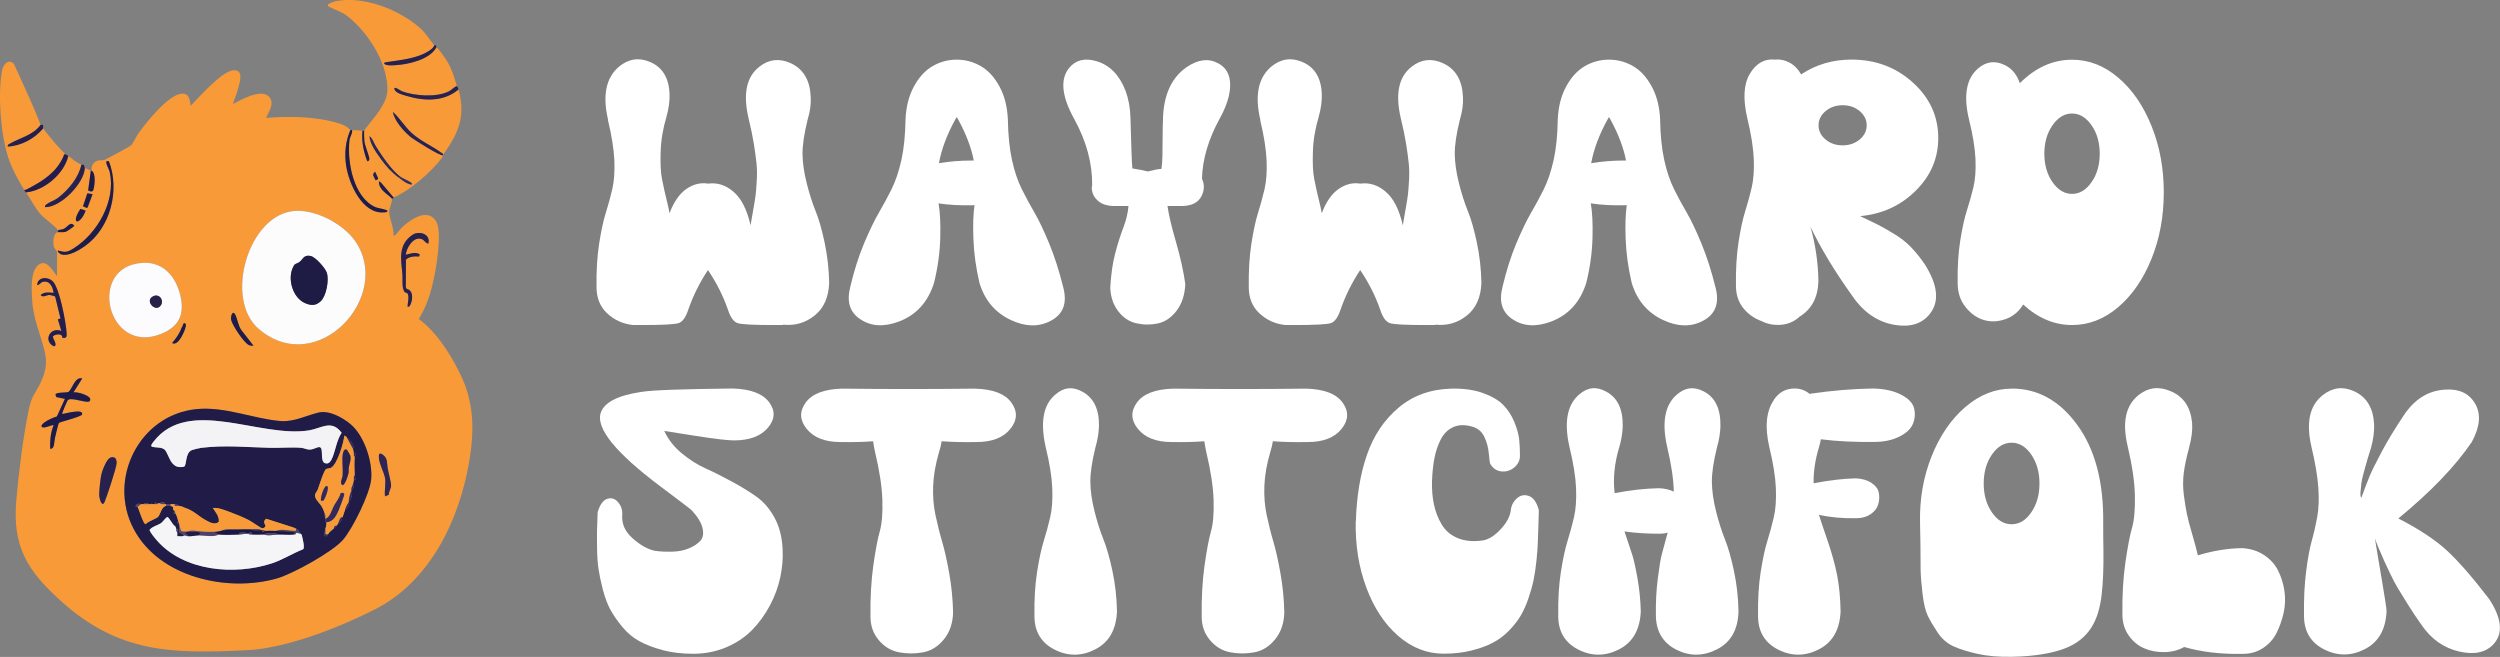
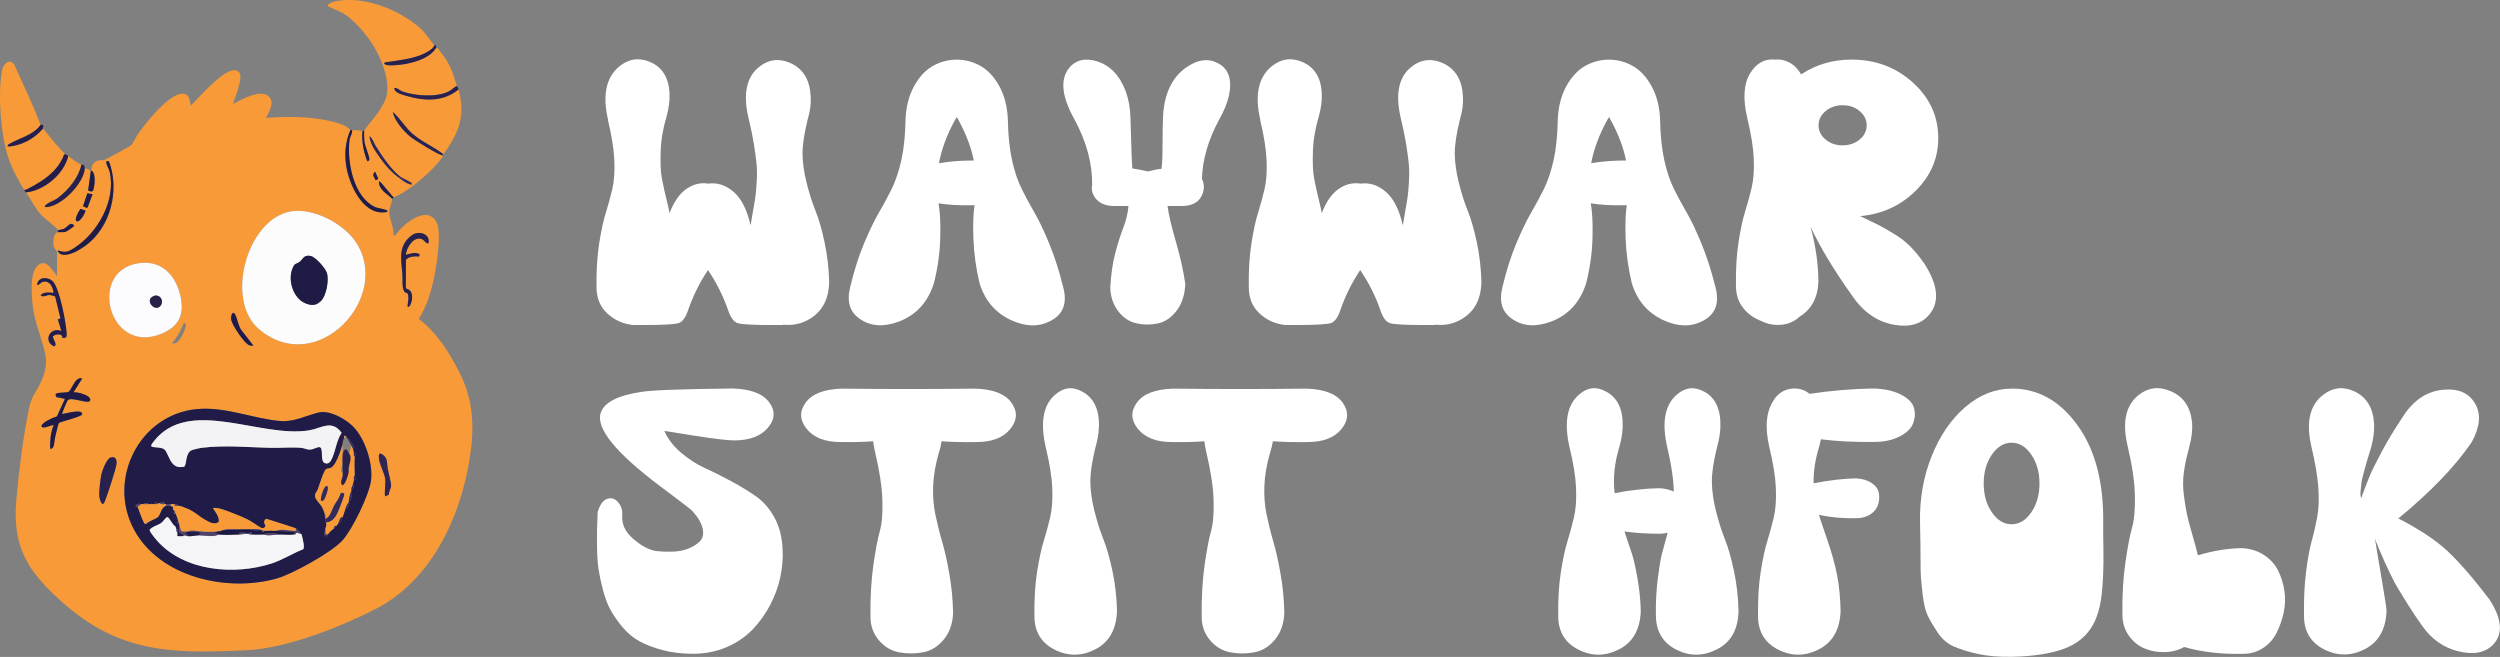
<svg xmlns="http://www.w3.org/2000/svg" id="Layer_2" viewBox="0 0 380.11 99.88">
  <rect x="0" y="0" width="380.11" height="99.88" fill="#808080" stroke="none" />
  <defs>
    <style>.cls-1{fill:#26224a;}.cls-2{fill:#2f2453;}.cls-3{fill:#201c47;}.cls-4{fill:#261f4c;}.cls-5{fill:#fdfcfd;}.cls-6{fill:#241d4b;}.cls-7{fill:#fcfbfd;}.cls-8{fill:#1f1a47;}.cls-9{fill:#28204d;}.cls-10{fill:#f89a38;}.cls-11{fill:#1e1b45;}.cls-12{fill:#2f2554;}.cls-13{fill:#fff;}.cls-14{fill:#f5f4f6;}.cls-15{fill:#251e4c;}.cls-16{fill:#1e1946;}.cls-17{fill:#f3f2f4;}.cls-18{fill:#2a214f;}.cls-19{fill:#221c49;}.cls-20{fill:#4f3a71;}.cls-21{fill:#211b48;}.cls-22{fill:#35295a;}.cls-23{fill:#4e426b;}.cls-24{fill:#2b2250;}.cls-25{fill:#1c1844;}.cls-26{fill:#fefdfe;}.cls-27{fill:#3a2b5d;}</style>
  </defs>
  <g id="Layer_1-2">
    <g id="jBqc0y.tif">
      <path class="cls-10" d="M66.04,6.88c-.13.4-.54.68-.88.9-1.72,1.11-4.14,1.34-6.12,1.64-.17.03-.7.02-.63.29.41.32,1.26.23,1.77.2,1.95-.11,5.08-.85,6.12-2.63,0,.01.21,0,.32.14,1.76,2.22,2.05,2.98,2.84,5.65-.5.18-.71.55-1.23.81-1.88.95-5.19.7-7.14-.02-.15-.06-1.38-.97-1.09-.23.21.52,1.31.79,1.82.94,2.69.81,5.65.91,7.89-.99,1.15,4.17-.03,6.71-2.37,10,.06-.28-.14-.3-.31-.42-1.43-1.03-3.06-1.71-4.43-2.94-1.09-.97-1.81-2.27-2.89-3.23.25,1.35,1.59,2.87,2.63,3.75.5.42,4.72,3.09,5,2.83-.05.06-.04.3-.15.44-1.59,2.11-4.9,5.01-7.35,6.01l-1.9-2.25-.34-.25c-.06,1.3,1.19,1.85,1.97,2.63.12.67-.41,1.45-.4,2.03.02,1.08.76,2.48.66,3.63.22.05.27-.07.39-.2.33-.34.59-.77.99-1.12,1.28-1.16,3.87-2.97,5.13-.78.89,1.55.02,6.81-.38,8.68-.46,2.13-1.11,4.25-2.29,6.1,2.75,2.06,4.77,5.27,6.28,8.33,2.12,4.29,2.19,8.43,1.43,13.11-1.46,8.96-5.93,18.41-14.3,22.68-5.43,2.77-13.46,5.95-19.54,6.25-11.35.55-19.38.47-28.15-7.37-5.15-4.6-7.54-8.3-6.91-15.46.37-4.23,1.04-9.63,1.9-13.76.48-2.31,1.04-2.42,1.85-4.21.73-1.61.98-2.93.56-4.64-.76-3.04-1.79-4.96-1.94-8.33-.06-1.37-.19-3.88.99-4.81,1.24-.98,2.2.93,2.83,1.71v-3.75s-.43-.5-.5-.82c-.12-.6-.11-1.95.63-2.14.19-.05.79.06,1.19-.06.22-.07,1.31-.82,1.31-.93-.61-.73-.98.2-1.61.49-.28.13-.61.08-.88.24-.11-.39-2.03-1.8-2.44-2.23-1.04-1.09-1.62-2.41-2.43-3.56,2.8-.27,5.78-2.78,6.45-5.53.55.45,1.32,1.07,1.97,1.32-.39,1.95-1.96,3.8-3.49,5-.56.43-1.31.63-1.77,1-.16.12-.32.22-.27.45,2.4.05,5.96-3.66,6.05-5.92.3.08.65.25.92.39l-.4,2.95c.02.13.65.38.77,0,.21-.64.44-2.56-.24-2.94-.12-.73.3-1.38,1.02-1.55.31-.07.61.02.95-.1.25-.08,3.87-2.05,4.04-2.21.25-.22.81-1.42,1.12-1.84,1.18-1.64,4.48-5.79,6.5-6,1.21-.13,1.29.89,1.43,1.83,1.29-1.31,4.68-5.21,6.46-5.39s.93,2.08.67,3.05c-.19.71-.52,1.37-.69,2.07,1.26-.67,4.24-2.37,5.47-1.12,1.13,1.15-.59,3.06-.4,3.23,3.55-.27,7.62-.24,11.05.85.85.27,1.18.45,1.71.99-.75,1.75-.93,3.55-.64,5.45.41,2.67,2.42,7.33,5.71,7.07.23-.02.42.04.58-.2,0-.24-1.48-.43-1.8-.57-3.41-1.47-4.38-6.96-3.99-10.22.06-.53.47-.96.4-1.52.57.05.97.02,1.58.13-.17,1.57.17,3.15.72,4.61.19.02.32-.14.32-.32.01-.42-.67-2.01-.75-2.67-.03-.27-.08-1.42-.03-1.61.08-.3,1.91-2.42,2.29-3.04.85-1.36,1.36-2.18,1.24-3.86-.27-3.91-3.03-8.16-6.05-10.54-.92-.72-1.76-.89-2.69-1.39-.15-.08-.36-.1-.32-.33.04-.18.93-.52,1.15-.56,4.29-.86,9.62,1.22,12.86,4.05.87.76,1.45,1.75,2.17,2.63ZM28.87,16.23v.13c.09-.04.09-.09,0-.13ZM60.65,27.02c.58.43,1.21.98,1.97,1.05.06-.27-.13-.31-.3-.42-.38-.26-1.05-.51-1.41-.76-1.35-.96-2.9-3.27-3.79-4.7-.3-.48-.48-1.17-.94-1.49.07,1.18,1.04,2.5,1.73,3.46.84,1.16,1.59,2.01,2.74,2.85ZM16.56,24.52h-.19c-.22-.03-.21-.01-.2.2.03.47.42.98.52,1.46.95,4.33-1.84,9.25-5.42,11.54-.96.62-1.3.73-2.46.37-.14.13.28.5.43.56,1.09.44,2.8-.6,3.69-1.24,3.89-2.77,5.33-8.49,3.63-12.88ZM57.1,27.42l.33-.13.06-.19-.46-.99c-.59.51-.11.78.07,1.32ZM14.07,29.52l-.79-.13-.66,1.97.59.27.13-.13.73-1.97ZM13.02,32.02l-.79-.26c-1.62,2.46-.03,2.54.79.26ZM44.97,32.06c-7.15.32-11.03,13.42-5.57,18,8.93,7.51,20.43-5.1,14.6-13.42-1.82-2.6-5.83-4.73-9.02-4.58ZM65.12,37.03c.39-1.48-1.44-2.01-2.43-1.32-2.22,1.54-1.72,3.72-1.51,5.99.07.74-.11,1.95.28,2.61.19.31.5.05.6.57.13.64-.09,1.14-.1,1.75.29.05.36-.19.46-.39.35-.72.41-2.14-.59-2.31l-.14-.26.02-4.2c.55-.51,1.31-.52,2.01-.48l.08-.33c-.66-.44-1.43-.08-2.11.07.09-1.06,1.2-2.88,2.44-2.38.42.17.53.62.98.67ZM21.8,39.96c-8.66.36-5.58,14.11,2.66,10.82,2.77-1.1,3.65-2.95,2.96-5.86-.67-2.84-2.55-5.09-5.62-4.96ZM9.47,51.37c.64.09.68-.15.65-.71-.08-1.54-1.07-6.89-2.12-7.89-.79-.75-2.33-.64-2.35.58.38-.01.5-.41.88-.5,1.05-.23,1.51.82,1.61,1.69-.66-.06-1.44-.19-1.97.33.36.45.91-.03,1.36-.02.13,0,.8.18.85.25l.81,3.33-.4.13.53,1.77c-1.73-.69-2.81,1.55-1.12,2.34.68-.2-.33-1.25-.14-1.55.41-.37,1.49-.44,1.4.26ZM38.54,52.56l-1.82-2.33c-.51-.68-.6-1.66-.94-2.36-.4-.82-.77.2-.64.76.18.8,1.98,3.56,2.74,3.85.22.08.42.09.65.07ZM26.17,52.16c.92.52,1.93-1.85,2.05-2.5.04-.21.1-.42-.15-.53-.26-.12-.28.6-.48.7-.27.89-.84,1.62-1.43,2.32ZM12.49,57.56c-1.12-.34-1.57,1.72-2.11,2.04-.29.17-1.84,0-1.97.4l.13.39,1.31.27-1.22,2.67c-.48.13-2.45.96-2.34,1.54.29.45,1.62-.36,1.84-.19-.46,1.11-.55,2.35-.53,3.55.68.13.6-1.05.72-1.58.08-.34.51-2.25.62-2.34.48-.24,3.45-.97,3.52-1.28.21-.94-2.58-.12-3.03-.06-.08-.08.77-2.03.85-2.11.53-.55,3.02.6,3.35.12.53-.77-1.98-1.45-2.49-1.3l1.32-2.1ZM29.83,62.21c-8.68.89-13.51,10.66-9.49,18.24,3.9,7.35,14.24,9.65,21.78,7.49,2.36-.68,8.46-4.05,10.04-5.88,1.47-1.71,4.05-6.95,4.27-9.15.27-2.65-1.06-6.71-3.15-8.43-1.26-1.03-3.28-2.14-4.9-1.74-1.85.46-3.73,1.44-5.7,1.28-4.21-.34-8.48-2.26-12.85-1.81ZM58.54,72.64c.16.77-.12,2,0,2.83l.59-.26c-.05-.44.29-.94.33-1.26.06-.52-.42-2.16-.52-2.76-.13-.73.05-1.48-.72-2.04-.59-.43-.64-.05-.61.47.07.95.75,2.15.93,3.02ZM16.79,69.57c-.55.17-1.27,2.01-1.38,2.57-.15.75-.39,2.69-.3,3.39.05.44.42,1.62.79.78.33-.76,1.78-5.17,1.82-5.83s-.18-1.14-.93-.92Z" />
      <path class="cls-10" d="M6.17,18.99c-1.12,1.57-3.19,1.99-4.7,2.87-.18.11-.35.16-.3.42,2.05-.09,4.08-1.2,5.39-2.76.05.14,1.66,2.09,1.91,2.37.39.44,1.09,1.2,1.52,1.58-.34-.07-.27.16-.36.36-1.07,2.38-3.07,3.66-5.31,4.83-.22.11-.38.24-.65.21-.94-1.59-1.82-3.12-2.41-4.9C.08,20.37-.35,14.4.31,10.69c.17-.94,1.1-1.87,1.84-.91,1.36,3.06,2.86,6.1,4.02,9.21Z" />
      <path class="cls-21" d="M53.54,19.78c.07.56-.34.99-.4,1.52-.39,3.26.59,8.75,3.99,10.22.32.14,1.79.33,1.8.57-.16.24-.35.18-.58.2-3.29.26-5.3-4.4-5.71-7.07-.29-1.9-.11-3.69.64-5.45.02.02.19,0,.26,0Z" />
      <path class="cls-6" d="M9.99,23.47s.25.14.39.26c-.67,2.75-3.65,5.26-6.45,5.53-.11-.16-.1-.11-.26-.39.27.04.43-.09.65-.21,2.24-1.17,4.24-2.45,5.31-4.83.09-.2.02-.43.36-.36Z" />
      <path class="cls-9" d="M12.36,25.05c.08.03.26-.05.37.02.06.04.16.41.16.51-.09,2.26-3.65,5.98-6.05,5.92-.05-.23.11-.33.27-.45.46-.36,1.21-.56,1.77-1,1.53-1.2,3.1-3.05,3.49-5Z" />
      <path class="cls-18" d="M69.46,13.07s.17.17.26.53c-2.25,1.9-5.21,1.79-7.89.99-.51-.15-1.62-.42-1.82-.94-.29-.74.94.17,1.09.23,1.95.71,5.26.97,7.14.02.51-.26.73-.63,1.23-.81Z" />
      <path class="cls-9" d="M66.04,6.88s.17-.04.24.03c.09.1,0,.32.03.36-1.04,1.78-4.17,2.52-6.12,2.63-.52.03-1.37.13-1.77-.2-.08-.27.46-.26.63-.29,1.98-.3,4.4-.53,6.12-1.64.34-.22.75-.5.88-.9Z" />
      <path class="cls-4" d="M6.17,18.99c.64-.12.3.27.39.53-1.31,1.56-3.34,2.67-5.39,2.76-.05-.26.12-.31.3-.42,1.5-.88,3.58-1.3,4.7-2.87Z" />
      <path class="cls-8" d="M13.94,25.97c.68.38.45,2.3.24,2.94-.13.39-.75.14-.77,0l.4-2.95s.1-.02.13,0Z" />
      <path class="cls-19" d="M55.38,19.91c-.05.19,0,1.35.03,1.61.08.67.77,2.26.75,2.67,0,.18-.13.34-.32.32-.55-1.46-.9-3.04-.72-4.61.08.01.18,0,.26,0Z" />
      <path class="cls-19" d="M59.59,30.18c-.79-.78-2.03-1.33-1.97-2.63l.34.25,1.9,2.25c-.06.03-.14.15-.26.13Z" />
      <path class="cls-8" d="M8.8,35.31c-.01-.08.02-.19,0-.26.27-.16.6-.11.88-.24.63-.29,1-1.22,1.61-.49,0,.1-1.09.86-1.31.93-.39.12-1,.01-1.19.06Z" />
      <path class="cls-3" d="M29.83,62.21c4.38-.45,8.64,1.47,12.85,1.81,1.97.16,3.85-.82,5.7-1.28,1.62-.41,3.64.7,4.9,1.74,2.09,1.72,3.42,5.77,3.15,8.43-.22,2.21-2.81,7.44-4.27,9.15-1.57,1.84-7.68,5.21-10.04,5.88-7.54,2.16-17.89-.14-21.78-7.49-4.02-7.58.82-17.35,9.49-18.24ZM27.99,70.96c.45-.25.12-2.13,1.22-2.53.22-.08,1.14-.29,1.38-.33,3.55-.44,6.97-.1,10.51,0,1.57.04,3.14-.13,4.73,0,.44.04.73.28,1.33.26.52-.02,1.13-.43,1.43-.37.67.13.03,1.97.74,2.41.7.3,1.01-.32,1.23-.87.49-1.21.64-2.59,1.38-3.72-1.52-2.06-3.07-.67-4.93-.37-7.46,1.22-18.36-5.2-23.67,1.73-.17.22-.6.69-.13.79.56.11,1.36.03,1.81.4.35.29.71,1.48,1.1,1.97.53.68,1.02.78,1.87.64ZM49.33,77.97c0,.21-.08.55.13.66,0,.09,0,.18,0,.26-.03.61.03.25.13.53.12.33-.09.76-.13,1.05s-.25.65-.13,1.05l.52-.02c.05-.08-.01-.21,0-.25.22-.38.59-.65.92-.92.25-.2.13.02.39-.39.08-.13.2-.29.26-.39.39.04.53-.61.66-.92s.26-.85.39-1.18c.35-.01.59-.6.63-.88.01-.1-.1-.16-.1-.17.01-.08-.01-.18,0-.26.36.13.5-.84.52-1.14.01-.2-.13-.29-.13-.3,0-.09,0-.18,0-.26.34.13.49-.66.26-.79.04-.2.1-.47.13-.66h.26c.12-.24-.13-.57-.13-.66-.05-.86-.06-2.04,0-2.9,0-.06.24-.31.13-.53h-.26c-.04-.22-.1-.42-.13-.66,0-.02.14-.1.11-.29-.08-.53-.62-1.15-1.03-1.42-.08-.05-.32-.31-.39-.26-.09,1.06-1.09,4.43-2.03,4.88-.26.13-.54.09-.73.19-.35.18-1.08,2.55-1.26,3.08-.09.25-.37.55-.42.78-.16.66.66,1.26,1,1.83.17.28.33.65.42.96ZM23.54,76.65c-.13,0-.26,0-.39,0l-.07-.13-.07.13c-.13,0-.26,0-.39,0-.12-.21-.66-.22-.79,0-.13,0-.26,0-.39,0-.14,0-.45-.19-.73.13s.18.25.2.27c.07.06.53,1.46.68,1.76.11.22.35.92.57.88.37-.43,1.6-.82,1.87-1.09.34-.34.52-1.56,1.22-1.68.2-.03.45.02.66,0,.07.06.32.06.37.16.06.11,0,.31.03.4.08.15.31.13.25.37,0,.02-.2,0-.13.26.08.02.23-.02.26,0,.1.08.4.99.39,1.18,0,.02-.18.13-.13.26h.26v.13l.06,1.33c.28,0,.69.37.73.39-.23.26-.72.09-1.05.13-.02-.17.03-.37,0-.53l.14-.45c-.03-.13-.26-.06-.27-.08-.06-.09-.08-.38-.22-.49-.36-.14-.92-1.39-1.16-1.36s-.64.72-1.02.96c-.52.33-1.24.45-1.67.97-.07.23.89,1.38,1.11,1.63,4.12,4.68,11.77,5.33,17.44,3.49,1.63-.53,3.19-1.53,4.79-2.16.17-.13.09-.75.05-.97-.04-.25-.2-.98-.26-1.19-.06-.17-.22-.2-.23-.22-.16-.29-.33-.59-.66-.79-.03-.02-.1.02-.13,0-.06-.03-.13-.16-.26-.13l-4.12-1.32c-.64.47-.07.94-.1,1.11s-.34.38-.55.33c-.23-.06-1.58-1.03-2.04-1.26-.78-.39-1.94-.87-2.77-1.18s-1.79-.72-2.65-.64c.4.63.99,1.27.91,2.09-.58.56-1.4.09-1.98-.23-1.24-.69-1.76-1.43-3.27-1.92-.02,0-.1-.09-.26-.13s-.35-.1-.53-.13c-.18-.16-.42-.24-.66-.26-.21-.02-.44.01-.66,0s-.44,0-.66,0c-.09,0-.18,0-.26,0v-.26c-.21,0-.55-.08-.66.13h-.26l-.53-.13v.26Z" />
      <path class="cls-5" d="M44.97,32.06c3.19-.14,7.2,1.99,9.02,4.58,5.83,8.32-5.66,20.93-14.6,13.42-5.45-4.59-1.58-17.68,5.57-18ZM48.76,45.8c.87-.81,1.29-3.23.93-4.33-.23-.71-1.71-2.4-2.46-2.55-1.1-.23-1.19.57-1.72.93-.56.38-.65.05-1.03.95-.76,1.79.09,4.52,1.91,5.29.9.38,1.6.43,2.37-.29Z" />
      <path class="cls-7" d="M21.8,39.96c3.07-.13,4.95,2.12,5.62,4.96.68,2.91-.2,4.75-2.96,5.86-8.24,3.29-11.32-10.46-2.66-10.82ZM24.3,46.6c.85-.8-.13-2.24-1.22-1.42-.9.67.43,2.16,1.22,1.42Z" />
      <path class="cls-8" d="M12.49,57.56l-1.32,2.1c.51-.15,3.01.54,2.49,1.3-.33.48-2.81-.67-3.35-.12-.08.08-.94,2.03-.85,2.11.45-.05,3.24-.88,3.03.06-.07.32-3.04,1.05-3.52,1.28-.11.09-.54,2-.62,2.34-.12.53-.04,1.71-.72,1.58-.03-1.2.06-2.44.53-3.55-.22-.17-1.55.65-1.84.19-.11-.59,1.86-1.41,2.34-1.54l1.22-2.67-1.31-.27-.13-.39c.13-.4,1.68-.22,1.97-.4.54-.32.98-2.38,2.11-2.04Z" />
      <path class="cls-21" d="M16.56,24.52c1.69,4.38.25,10.11-3.63,12.88-.9.64-2.6,1.68-3.69,1.24-.15-.06-.57-.42-.43-.56,1.16.36,1.5.25,2.46-.37,3.58-2.29,6.37-7.2,5.42-11.54-.1-.48-.49-.99-.52-1.46-.01-.21-.02-.23.2-.2h.19Z" />
      <path class="cls-15" d="M9.47,51.37c.1-.7-.99-.63-1.4-.26-.18.31.82,1.35.14,1.55-1.69-.79-.62-3.03,1.12-2.34l-.53-1.77.4-.13-.81-3.33c-.05-.06-.72-.24-.85-.25-.45,0-1,.47-1.36.02.53-.52,1.31-.39,1.97-.33-.11-.87-.56-1.92-1.61-1.69-.39.09-.5.49-.88.5.02-1.22,1.57-1.33,2.35-.58,1.05,1,2.04,6.35,2.12,7.89.03.56-.01.8-.65.71Z" />
      <path class="cls-9" d="M65.12,37.03c-.44-.04-.56-.5-.98-.67-1.25-.5-2.35,1.32-2.44,2.38.68-.15,1.44-.5,2.11-.07l-.08.33c-.7-.04-1.46-.04-2.01.48l-.02,4.2.14.26c1.01.17.94,1.58.59,2.31-.1.21-.17.44-.46.39,0-.61.22-1.11.1-1.75-.1-.52-.42-.26-.6-.57-.4-.66-.22-1.88-.28-2.61-.21-2.27-.71-4.45,1.51-5.99,1-.69,2.82-.16,2.43,1.32Z" />
      <path class="cls-9" d="M16.79,69.57c.75-.22.97.24.93.92s-1.49,5.07-1.82,5.83c-.37.84-.73-.34-.79-.78-.09-.7.15-2.64.3-3.39.11-.56.82-2.41,1.38-2.57Z" />
      <path class="cls-2" d="M58.54,72.64c-.18-.87-.86-2.08-.93-3.02-.04-.52.02-.9.61-.47.77.56.59,1.31.72,2.04.1.6.57,2.24.52,2.76-.03.32-.37.83-.33,1.26l-.59.26c-.12-.83.16-2.06,0-2.83Z" />
      <path class="cls-18" d="M67.36,23.6c-.28.26-4.51-2.41-5-2.83-1.04-.88-2.37-2.4-2.63-3.75,1.09.96,1.8,2.25,2.89,3.23,1.37,1.23,3,1.91,4.43,2.94.16.12.36.14.31.42Z" />
      <path class="cls-8" d="M38.54,52.56c-.23.02-.43.01-.65-.07-.76-.29-2.57-3.04-2.74-3.85-.12-.57.24-1.59.64-.76.34.7.42,1.68.94,2.36l1.82,2.33Z" />
      <path class="cls-12" d="M60.91,26.89l-.26.13c-1.15-.85-1.9-1.7-2.74-2.85-.69-.96-1.66-2.29-1.73-3.46.46.32.65,1.01.94,1.49.89,1.43,2.44,3.74,3.79,4.7Z" />
-       <path class="cls-16" d="M26.17,52.16c.58-.7,1.15-1.44,1.43-2.32.2-.1.22-.82.48-.7s.19.32.15.53c-.12.65-1.13,3.02-2.05,2.5Z" />
      <polygon class="cls-8" points="14.07 29.52 13.34 31.49 13.21 31.63 12.62 31.36 13.28 29.39 14.07 29.52" />
      <path class="cls-8" d="M13.02,32.02c-.82,2.27-2.41,2.19-.79-.26l.79.26Z" />
      <path class="cls-27" d="M60.91,26.89c.36.26,1.02.51,1.41.76.17.11.36.15.3.42-.76-.07-1.39-.63-1.97-1.05l.26-.13Z" />
      <path class="cls-15" d="M57.1,27.42c-.18-.54-.66-.8-.07-1.32l.46.99-.06.19-.33.13Z" />
      <path class="cls-26" d="M28.87,16.23c.09.04.09.09,0,.13v-.13Z" />
      <path class="cls-17" d="M27.99,70.96c-.86.14-1.34.04-1.87-.64-.39-.49-.75-1.67-1.1-1.97-.44-.37-1.24-.28-1.81-.4-.47-.09-.04-.56.13-.79,5.31-6.92,16.21-.5,23.67-1.73,1.86-.31,3.41-1.69,4.93.37-.74,1.13-.89,2.51-1.38,3.72-.23.55-.54,1.17-1.23.87-.7-.43-.07-2.28-.74-2.41-.3-.06-.91.36-1.43.37-.59.02-.89-.23-1.33-.26-1.59-.13-3.16.03-4.73,0-3.54-.09-6.96-.44-10.51,0-.25.03-1.16.24-1.38.33-1.1.4-.77,2.28-1.22,2.53Z" />
      <path class="cls-14" d="M45.65,81.13s.18.05.23.22c.07.21.22.94.26,1.19.04.22.12.84-.05.97-1.6.63-3.16,1.63-4.79,2.16-5.67,1.84-13.32,1.2-17.44-3.49-.22-.25-1.18-1.4-1.11-1.63.44-.52,1.15-.65,1.67-.97.38-.24.77-.92,1.02-.96s.8,1.21,1.16,1.36c.14.11.16.41.22.49-.1.22.11.42.13.53.03.16-.02.36,0,.53.33-.04.83.13,1.05-.13.14.05.38.12.53.13.62.07,1.26-.13,1.71-.13,1.04,0,2.08.33,3.03-.13.84.1,2.28.04,3.16,0,.35-.02.7-.09,1.05-.13.08-.01.18.01.26,0,.15.17.33.12.53.13.6.02,1.24.02,1.84,0,.66.26,1.49.02,2.24,0s1.66.09,2.37,0c.28-.03.19-.03.35-.27l.57.14Z" />
-       <path class="cls-10" d="M52.75,66.51l.92,1.71c.03.24.09.44.13.66.03.16-.08.43.13.53-.06.86-.05,2.04,0,2.9-.23.11-.1.46-.13.66-.03.18-.09.45-.13.66s-.25.48-.26.79c0,.09,0,.18,0,.26-.19.44-.32.98-.39,1.45-.01.08.01.18,0,.26-.24.28-.39.71-.53,1.05s-.26.87-.39,1.18c-.42-.05-.5.65-.66.92-.06.11-.18.27-.26.39-.26-.01-.4.13-.39.39-.33.27-.7.54-.92.92h-.4s0-.79,0-.79c.05-.29.25-.72.13-1.05,1.09-.1,1.5-.94,1.9-1.85.13-.29.89-2.3.86-2.43-.05-.22-.45-.29-.59-.07-.16.7-.62,1.19-.96,1.8-.36.65-.57,1.79-1.34,2.02,0-.09,0-.18,0-.26,0-.37-.04-.37-.13-.66-.09-.31-.25-.68-.42-.96-.34-.57-1.15-1.17-1-1.83.05-.22.33-.53.42-.78.19-.53.92-2.9,1.26-3.08.19-.1.47-.06.73-.19.94-.45,1.94-3.82,2.03-4.88.07-.05.31.21.39.26ZM52.74,68.37c-.42-.24-.59.42-.63.72-.14.96.06,2.15-.01,3.15-.04.51-.5,1.13-.06,1.51.41.09.88-1.47.95-1.81.07-.29,0-.59.04-.88.1-.61.4-1.16.22-1.83-.01-.05-.47-.85-.51-.87ZM49.17,76.1c.19-.11,1.04-2.17.49-2.21-.4-.03-.97,1.83-.86,2.24.12-.01.26.03.37-.03Z" />
+       <path class="cls-10" d="M52.75,66.51l.92,1.71c.03.24.09.44.13.66.03.16-.08.43.13.53-.06.86-.05,2.04,0,2.9-.23.11-.1.46-.13.66-.03.18-.09.45-.13.66s-.25.48-.26.79c0,.09,0,.18,0,.26-.19.44-.32.98-.39,1.45-.01.08.01.18,0,.26-.24.28-.39.71-.53,1.05s-.26.87-.39,1.18c-.42-.05-.5.65-.66.92-.06.11-.18.27-.26.39-.26-.01-.4.13-.39.39-.33.27-.7.54-.92.92h-.4s0-.79,0-.79c.05-.29.25-.72.13-1.05,1.09-.1,1.5-.94,1.9-1.85.13-.29.89-2.3.86-2.43-.05-.22-.45-.29-.59-.07-.16.7-.62,1.19-.96,1.8-.36.65-.57,1.79-1.34,2.02,0-.09,0-.18,0-.26,0-.37-.04-.37-.13-.66-.09-.31-.25-.68-.42-.96-.34-.57-1.15-1.17-1-1.83.05-.22.33-.53.42-.78.19-.53.92-2.9,1.26-3.08.19-.1.47-.06.73-.19.94-.45,1.94-3.82,2.03-4.88.07-.05.31.21.39.26Zc-.42-.24-.59.42-.63.72-.14.96.06,2.15-.01,3.15-.04.51-.5,1.13-.06,1.51.41.09.88-1.47.95-1.81.07-.29,0-.59.04-.88.1-.61.4-1.16.22-1.83-.01-.05-.47-.85-.51-.87ZM49.17,76.1c.19-.11,1.04-2.17.49-2.21-.4-.03-.97,1.83-.86,2.24.12-.01.26.03.37-.03Z" />
      <path class="cls-10" d="M26.57,76.65v.26c.21.03.46-.03.66,0,.17.03.36.09.53.13l.26.13c1.51.49,2.03,1.24,3.27,1.92.58.32,1.4.79,1.98.23.08-.82-.51-1.46-.91-2.09.86-.08,1.83.34,2.65.64s1.99.78,2.77,1.18c.46.23,1.82,1.2,2.04,1.26.21.05.52-.15.55-.33s-.54-.64.1-1.11l4.12,1.32.26.13s.1-.02.13,0c0,.38.1.42-.33.4-.83-.03-1.86-.36-2.7,0-.54-.02-1.18-.04-1.71,0-.07-.17-.25-.13-.39-.13-.04,0-.09,0-.13,0-.43-.23-1.19-.15-1.71-.13-.31.01-.62-.01-.92,0-1.02.08-2.18-.17-3.16.13-.08,0-.25.12-.39.13-.29.01-.59.13-.66.13-.04,0-.09,0-.13,0-.55.04-1.22.02-1.78,0-.77-.02-1.78-.38-2.56,0-.04,0-.09,0-.13,0-.28-.02-.6.07-.8-.18l-.25-1v-.13l-.13-.26c0-.2-.3-1.11-.39-1.18l-.13-.26c.05-.24-.18-.22-.25-.37-.04-.08.03-.28-.03-.4-.05-.09-.3-.09-.37-.16-.02-.02.02-.19,0-.26.22.01.45-.02.66,0Z" />
      <path class="cls-10" d="M24.33,76.52c.19.19.43.13.66.13.09,0,.18,0,.26,0v.26c-.7.12-.88,1.34-1.22,1.68-.27.27-1.51.66-1.87,1.09-.23.04-.47-.66-.57-.88-.14-.29-.6-1.7-.68-1.76l.53-.39c.13,0,.26,0,.39,0,.26,0,.53,0,.79,0,.13,0,.26,0,.39,0,.04,0,.09,0,.13,0,.13,0,.26,0,.39,0,.2,0,.37.03.53-.13h.26Z" />
      <path class="cls-22" d="M49.59,79.42c-.1-.27-.16.08-.13-.53.77-.23.98-1.37,1.34-2.02.34-.61.8-1.11.96-1.8.14-.22.54-.14.59.07.03.12-.73,2.14-.86,2.43-.4.9-.82,1.75-1.9,1.85Z" />
      <path class="cls-23" d="M44.99,80.34c.33.2.5.5.66.79l-.57-.14c-.16.24-.07.24-.35.27-.03-.23.32-.36-.06-.4-.85-.08-1.88-.11-2.7-.13.84-.36,1.87-.03,2.7,0,.43.02.34-.02.33-.4Z" />
      <path class="cls-23" d="M28.28,80.86c-.06.3.03.35.26.48v.17c-.14-.02-.38-.08-.52-.13-.04-.02-.45-.4-.73-.39l-.06-1.33.25,1c.21.26.53.16.8.18Z" />
      <path class="cls-22" d="M53.67,68.23l-.92-1.71c.41.27.95.89,1.03,1.42.03.19-.11.28-.11.29Z" />
      <path class="cls-22" d="M53.41,74.68s.14.11.13.3c-.02.3-.16,1.27-.52,1.14.08-.47.2-1.01.39-1.45Z" />
      <path class="cls-22" d="M52.09,78.63c-.13.31-.27.96-.66.92.15-.27.24-.97.66-.92Z" />
      <path class="cls-22" d="M49.46,80.47v.79s.39,0,.39,0c-.02.04.04.17,0,.25l-.52.02c-.12-.4.09-.78.13-1.05Z" />
      <path class="cls-22" d="M53.01,76.39s.11.07.1.17c-.03.28-.28.87-.63.88.14-.34.29-.78.53-1.05Z" />
      <path class="cls-23" d="M21.44,76.65l-.53.39s-.49.06-.2-.27.58-.12.73-.13Z" />
      <path class="cls-22" d="M53.67,73.62c.23.13.08.92-.26.79.01-.31.22-.59.26-.79Z" />
      <path class="cls-23" d="M25.91,76.65c.02.07-.02.24,0,.26-.21.02-.46-.03-.66,0v-.26c.22,0,.44-.01.66,0Z" />
      <path class="cls-23" d="M24.33,76.52c.11-.21.45-.12.66-.13v.26c-.23,0-.47.06-.66-.13Z" />
      <path class="cls-22" d="M53.94,72.31c0,.09.26.42.13.66h-.26c.03-.2-.1-.55.13-.66Z" />
      <path class="cls-23" d="M24.07,76.52c-.15.16-.33.13-.53.13v-.26s.53.13.53.13Z" />
      <path class="cls-23" d="M26.83,80.47s.24-.05.27.08l-.14.45c-.02-.11-.23-.31-.13-.53Z" />
      <path class="cls-22" d="M53.8,68.88h.26c.11.21-.13.46-.13.53-.21-.09-.1-.37-.13-.53Z" />
      <path class="cls-23" d="M27.23,76.91c-.2-.03-.45.03-.66,0v-.26c.24.03.47.1.66.26Z" />
      <path class="cls-22" d="M51.17,79.94c-.26.42-.14.19-.39.39-.01-.27.13-.41.39-.39Z" />
      <path class="cls-23" d="M22.62,76.65c-.26,0-.53,0-.79,0,.13-.22.66-.21.79,0Z" />
      <path class="cls-22" d="M49.46,78.63c-.21-.11-.12-.45-.13-.66.09.29.14.29.13.66Z" />
      <path class="cls-23" d="M26.7,78.1s-.19.02-.26,0c-.07-.27.13-.25.13-.26l.13.26Z" />
      <path class="cls-23" d="M27.23,79.55h-.26c-.05-.13.13-.25.13-.26l.13.26Z" />
      <path class="cls-23" d="M28.01,77.18l-.26-.13c.17.04.24.12.26.13Z" />
      <path class="cls-23" d="M44.86,80.34l-.26-.13c.13-.03.2.1.26.13Z" />
      <path class="cls-23" d="M23.15,76.65s-.09,0-.13,0l.07-.13.07.13Z" />
      <path class="cls-11" d="M48.76,45.8c-.77.72-1.47.67-2.37.29-1.82-.77-2.67-3.51-1.91-5.29.38-.89.47-.56,1.03-.95.53-.36.63-1.16,1.72-.93.75.16,2.23,1.85,2.46,2.55.36,1.09-.06,3.51-.93,4.33Z" />
      <path class="cls-1" d="M24.3,46.6c-.79.74-2.12-.75-1.22-1.42,1.1-.82,2.08.62,1.22,1.42Z" />
      <path class="cls-25" d="M38.01,80.47c.44.25,1.17.12,1.71.13.04,0,.09,0,.13,0-.07.54.28.14.39.13.53-.04,1.17-.02,1.71,0,.82.03,1.85.05,2.7.13.39.04.03.17.06.4-.71.09-1.62-.02-2.37,0-.48-.22-1.26-.17-1.78-.14-.29.01-.43.14-.45.14-.6.02-1.24.02-1.84,0v-.26c-.23-.13-.5.13-.53.13-.08.01-.18-.01-.26,0-.23-.26-.72-.09-1.05-.13v.26c-.88.04-2.31.1-3.16,0-.12-.01-.4-.25-.66-.13l.13-.26s.09,0,.13,0l.66-.13c.15,0,.31-.13.39-.13,1.03-.06,2.17-.1,3.16-.13.31-.01.62.01.92,0Z" />
      <path class="cls-23" d="M32.75,80.86l-.13.26c.25-.12.54.12.66.13-.95.46-1.99.13-3.03.13l.26-.39c-.68-.23-1.4-.1-2.1-.13.78-.37,1.79-.01,2.56,0,.57.01,1.23.03,1.78,0Z" />
      <path class="cls-3" d="M28.41,80.86c.7.03,1.43-.1,2.1.13l-.26.39c-.45,0-1.09.2-1.71.13v-.17c-.24-.13-.33-.18-.26-.48.04,0,.09,0,.13,0Z" />
      <path class="cls-23" d="M42.36,81.26c-.75.02-1.57.26-2.24,0,.02,0,.16-.12.45-.14.53-.03,1.3-.08,1.78.14Z" />
      <path class="cls-23" d="M37.49,81.13c-.35.05-.7.11-1.05.13v-.26c.33.04.83-.13,1.05.13Z" />
      <path class="cls-23" d="M37.75,81.13s.29-.26.53-.13v.26c-.19,0-.37.03-.53-.13Z" />
      <path class="cls-24" d="M52.74,68.37s.5.82.51.87c.18.66-.12,1.21-.22,1.83-.05.29.02.59-.04.88-.08.34-.54,1.9-.95,1.81-.43-.38.03-1,.06-1.51.07-1-.12-2.19.01-3.15.04-.3.21-.96.63-.72Z" />
      <path class="cls-22" d="M49.17,76.1c-.11.06-.25.02-.37.03-.12-.4.45-2.26.86-2.24.56.04-.3,2.1-.49,2.21Z" />
      <path class="cls-20" d="M37.09,80.47c-.99.03-2.13.08-3.16.13.98-.3,2.14-.05,3.16-.13Z" />
      <path class="cls-20" d="M39.73,80.6c-.54-.01-1.27.12-1.71-.13.52-.02,1.29-.1,1.71.13Z" />
-       <path class="cls-23" d="M40.25,80.73c-.11,0-.46.4-.39-.13.15,0,.33-.04.39.13Z" />
      <path class="cls-23" d="M33.54,80.73l-.66.13c.07,0,.37-.12.66-.13Z" />
    </g>
    <path class="cls-13" d="M92.46,18.24c-.88-3.73-.33-6.43,1.67-8.12,1.46-1.19,3.03-1.42,4.73-.69,1.88.81,2.86,2.44,2.94,4.9.04,1.04-.12,2.17-.46,3.4-.54,1.81-.84,3.58-.89,5.33-.06,1.75,0,3.13.2,4.15.19,1.02.52,2.47.98,4.35.08.38.13.67.17.86.65-1.73,1.51-2.96,2.56-3.69,1.06-.73,2.16-1,3.31-.81,1.38-.19,2.67.22,3.86,1.24s2.05,2.72,2.59,5.1c.08-.5.21-1.28.4-2.33.19-1.06.32-1.82.37-2.28s.12-1.17.17-2.13c.06-.96.05-1.83-.03-2.62-.08-.79-.21-1.78-.4-2.97-.19-1.19-.46-2.5-.81-3.92-.88-3.73-.33-6.36,1.67-7.89,1.42-1.11,3-1.29,4.72-.52,1.92.88,2.94,2.57,3.05,5.07.08,1.08-.08,2.25-.46,3.51-.54,2.19-.8,3.95-.78,5.27s.23,2.79.63,4.38c.4,1.59.85,3.01,1.35,4.24.5,1.23.96,2.83,1.38,4.81.42,1.98.65,4.02.69,6.14-.08,2.19-.82,3.84-2.22,4.96-1.4,1.12-3.01,1.58-4.81,1.38l.06.06h-1.44c-3.07,0-4.91-.09-5.5-.29-.6-.19-1.09-.86-1.47-2.02-.73-2.11-1.75-4.13-3.05-6.05-1.27,1.92-2.27,3.94-3,6.05-.38,1.15-.87,1.83-1.47,2.02-.6.19-2.43.29-5.5.29h-1.44.06c-1.54-.15-2.85-.74-3.95-1.76s-1.64-2.35-1.64-4c-.04-2.46.1-4.67.4-6.63.31-1.96.64-3.51,1.01-4.67.36-1.15.69-2.34.98-3.57.29-1.23.39-2.7.32-4.41-.08-1.71-.4-3.75-.98-6.14Z" />
    <path class="cls-13" d="M147.83,31.21c-1.92.04-3.63-.06-5.13-.29.23,1.31.32,3.06.26,5.27s-.37,4.49-.95,6.83c-.92,2.92-2.71,4.88-5.36,5.88-2.27.84-4.21.73-5.82-.35-1.61-1.04-2.13-2.67-1.56-4.9.58-2.46,1.28-4.67,2.1-6.63.83-1.96,1.57-3.51,2.25-4.67.67-1.15,1.32-2.34,1.93-3.57.61-1.23,1.11-2.71,1.5-4.44.38-1.73.59-3.78.63-6.17.08-1.92.5-3.59,1.27-5.01.77-1.42,1.72-2.46,2.85-3.11s2.35-.98,3.66-.98,2.53.33,3.66.98c1.13.65,2.08,1.69,2.85,3.11.77,1.42,1.19,3.09,1.27,5.01.04,2.38.25,4.44.63,6.17.38,1.73.88,3.21,1.5,4.44.61,1.23,1.26,2.42,1.93,3.57s1.41,2.71,2.22,4.67c.81,1.96,1.52,4.17,2.13,6.63.65,2.42.02,4.13-1.9,5.13-1.81.96-3.82.92-6.05-.12-2.38-1.11-3.98-3-4.78-5.65-.54-2.3-.84-4.53-.92-6.68-.08-2.15-.02-3.86.17-5.13h-.35ZM145.24,18.18c-1.27,2.3-2.09,4.51-2.48,6.63,1.65-.27,3.28-.4,4.9-.4h.4c-.38-1.96-1.17-4.03-2.36-6.22-.08-.12-.15-.25-.23-.4-.12.19-.19.33-.23.4Z" />
    <path class="cls-13" d="M176.82,18.18c.08-3.69,1.27-6.34,3.57-7.95,1.73-1.19,3.32-1.4,4.78-.63,1.65.85,2.21,2.52,1.67,5.01-.27,1.11-.75,2.29-1.44,3.51-1.69,3.11-2.57,6.13-2.65,9.05.42.92.38,1.83-.12,2.74s-1.44,1.37-2.82,1.41h-2.3c.19,1.35.62,3.18,1.3,5.5.67,2.32,1.14,4.45,1.41,6.37-.08,1.65-.52,3.01-1.33,4.06s-1.76,1.7-2.85,1.93c-1.09.23-2.19.22-3.28-.03s-2.02-.87-2.77-1.87c-.75-1-1.14-2.19-1.18-3.57.12-2,.36-3.73.75-5.19.38-1.46.8-2.77,1.24-3.92.44-1.15.7-2.25.78-3.28h-2.36c-1-.04-1.78-.32-2.33-.83-.56-.52-.86-1.14-.89-1.87v-.06c0-.12.02-.23.06-.35.04-3.34-.86-6.7-2.71-10.08-1.92-3.46-2.19-6.05-.81-7.78,1-1.23,2.4-1.58,4.21-1.04,2,.61,3.46,2.11,4.38,4.49.46,1.23.71,2.59.75,4.09.12,4.46.21,7.03.29,7.72.77.12,1.56.27,2.36.46.69-.19,1.38-.33,2.07-.4.08-.58.12-1.22.14-1.93.02-.71.03-1.64.03-2.79s.02-2.08.06-2.77Z" />
    <path class="cls-13" d="M191.63,18.24c-.88-3.73-.33-6.43,1.67-8.12,1.46-1.19,3.03-1.42,4.73-.69,1.88.81,2.86,2.44,2.94,4.9.04,1.04-.12,2.17-.46,3.4-.54,1.81-.84,3.58-.89,5.33-.06,1.75,0,3.13.2,4.15.19,1.02.52,2.47.98,4.35.08.38.13.67.17.86.65-1.73,1.51-2.96,2.56-3.69,1.06-.73,2.16-1,3.31-.81,1.38-.19,2.67.22,3.86,1.24s2.05,2.72,2.59,5.1c.08-.5.21-1.28.4-2.33.19-1.06.32-1.82.37-2.28s.12-1.17.17-2.13c.06-.96.05-1.83-.03-2.62-.08-.79-.21-1.78-.4-2.97-.19-1.19-.46-2.5-.81-3.92-.88-3.73-.33-6.36,1.67-7.89,1.42-1.11,3-1.29,4.72-.52,1.92.88,2.94,2.57,3.05,5.07.08,1.08-.08,2.25-.46,3.51-.54,2.19-.8,3.95-.78,5.27s.23,2.79.63,4.38c.4,1.59.85,3.01,1.35,4.24.5,1.23.96,2.83,1.38,4.81.42,1.98.65,4.02.69,6.14-.08,2.19-.82,3.84-2.22,4.96-1.4,1.12-3.01,1.58-4.81,1.38l.06.06h-1.44c-3.07,0-4.91-.09-5.5-.29-.6-.19-1.09-.86-1.47-2.02-.73-2.11-1.75-4.13-3.05-6.05-1.27,1.92-2.27,3.94-3,6.05-.38,1.15-.87,1.83-1.47,2.02-.6.19-2.43.29-5.5.29h-1.44.06c-1.54-.15-2.85-.74-3.95-1.76s-1.64-2.35-1.64-4c-.04-2.46.1-4.67.4-6.63.31-1.96.64-3.51,1.01-4.67.36-1.15.69-2.34.98-3.57.29-1.23.39-2.7.32-4.41-.08-1.71-.4-3.75-.98-6.14Z" />
    <path class="cls-13" d="M247,31.21c-1.92.04-3.63-.06-5.13-.29.23,1.31.32,3.06.26,5.27s-.37,4.49-.95,6.83c-.92,2.92-2.71,4.88-5.36,5.88-2.27.84-4.21.73-5.82-.35-1.61-1.04-2.13-2.67-1.56-4.9.58-2.46,1.28-4.67,2.1-6.63.83-1.96,1.57-3.51,2.25-4.67.67-1.15,1.32-2.34,1.93-3.57.61-1.23,1.11-2.71,1.5-4.44.38-1.73.59-3.78.63-6.17.08-1.92.5-3.59,1.27-5.01.77-1.42,1.72-2.46,2.85-3.11s2.35-.98,3.66-.98,2.53.33,3.66.98c1.13.65,2.08,1.69,2.85,3.11.77,1.42,1.19,3.09,1.27,5.01.04,2.38.25,4.44.63,6.17.38,1.73.88,3.21,1.5,4.44.61,1.23,1.26,2.42,1.93,3.57s1.41,2.71,2.22,4.67c.81,1.96,1.52,4.17,2.13,6.63.65,2.42.02,4.13-1.9,5.13-1.81.96-3.82.92-6.05-.12-2.38-1.11-3.98-3-4.78-5.65-.54-2.3-.84-4.53-.92-6.68-.08-2.15-.02-3.86.17-5.13h-.35ZM244.41,18.18c-1.27,2.3-2.09,4.51-2.48,6.63,1.65-.27,3.28-.4,4.9-.4h.4c-.38-1.96-1.17-4.03-2.36-6.22-.08-.12-.15-.25-.23-.4-.12.19-.19.33-.23.4Z" />
    <path class="cls-13" d="M273.56,48.2c-.77.69-1.68,1.09-2.74,1.18-1.06.09-2.05-.09-2.97-.55-1.15-.42-2.09-1.09-2.82-2.02-.73-.92-1.09-2.05-1.09-3.4-.04-2.46.1-4.67.4-6.63.31-1.96.64-3.51,1.01-4.67.36-1.15.69-2.34.98-3.57.29-1.23.39-2.7.32-4.41-.08-1.71-.4-3.75-.98-6.14-.69-2.96-.56-5.22.4-6.8s2.23-2.29,3.8-2.13c.77-.08,1.51.08,2.22.46.71.38,1.3.98,1.76,1.79,2.27-1.5,4.82-2.25,7.66-2.25,3.65,0,6.76,1.16,9.33,3.49,2.57,2.32,3.86,5.14,3.86,8.44,0,3.07-1.14,5.74-3.43,8.01-2.29,2.27-5.1,3.55-8.44,3.86,1.31.62,2.24,1.07,2.79,1.35.56.29,1.33.73,2.33,1.33,1,.6,1.85,1.26,2.56,1.99s1.41,1.59,2.1,2.59c2.04,3.19,2.3,5.72.81,7.61-1.19,1.5-2.96,2.05-5.3,1.67-2.61-.42-4.78-1.9-6.51-4.44-2.69-3.76-4.8-7.26-6.34-10.49.77,2.73,1.17,5.49,1.21,8.3-.08,2.5-1.06,4.3-2.94,5.42ZM282.75,21.21c.71-.59,1.07-1.32,1.07-2.16s-.36-1.56-1.07-2.16c-.71-.6-1.58-.89-2.59-.89s-1.88.3-2.59.89-1.07,1.32-1.07,2.16.35,1.57,1.07,2.16c.71.6,1.58.89,2.59.89s1.88-.3,2.59-.89Z" />
-     <path class="cls-13" d="M307.61,46.3c-.65,1.08-1.55,1.82-2.68,2.22-1.13.4-2.23.45-3.28.14-1.06-.31-1.99-.96-2.79-1.96-.81-1-1.21-2.23-1.21-3.69-.04-2.42.1-4.58.4-6.48.31-1.9.64-3.42,1.01-4.55.36-1.13.69-2.29.98-3.49.29-1.19.39-2.62.32-4.29s-.4-3.68-.98-6.02c-.88-3.65-.42-6.24,1.38-7.78,1.27-1.08,2.65-1.23,4.15-.46,1.04.54,1.77,1.44,2.19,2.71,2.38-2.38,5.03-3.57,7.95-3.57,2.54,0,4.87.9,7,2.71s3.82,4.25,5.07,7.35c1.25,3.09,1.87,6.46,1.87,10.11s-.62,7.02-1.87,10.11c-1.25,3.09-2.94,5.54-5.07,7.35-2.13,1.81-4.47,2.71-7,2.71-2.69,0-5.17-1.04-7.43-3.11ZM318.01,27.69c.83-1.19,1.24-2.63,1.24-4.32s-.41-3.13-1.24-4.32c-.83-1.19-1.82-1.79-2.97-1.79s-2.14.6-2.97,1.79c-.83,1.19-1.24,2.63-1.24,4.32s.41,3.13,1.24,4.32c.83,1.19,1.82,1.79,2.97,1.79s2.14-.59,2.97-1.79Z" />
    <path class="cls-13" d="M99.49,83.74c.84.12,1.74.16,2.68.14s1.79-.18,2.54-.49c.75-.31,1.33-.69,1.76-1.15.42-.46.54-1.1.35-1.93-.19-.83-.73-1.72-1.61-2.68-.12-.15-1.75-1.4-4.9-3.75-6.68-5.03-9.68-8.72-8.99-11.06.5-1.61,2.55-2.69,6.17-3.23,1.58-.27,6.22-.44,13.94-.52,2.69.08,4.52.77,5.5,2.07.98,1.31.92,2.6-.17,3.89s-2.81,1.93-5.16,1.93c-.96,0-2.91-.23-5.85-.69-2.94-.46-4.52-.71-4.75-.75.58,1.27,1.45,2.39,2.62,3.37s2.39,1.76,3.66,2.33,2.59,1.24,3.98,1.99,2.62,1.51,3.72,2.28,2.02,1.83,2.77,3.2c.75,1.36,1.16,2.97,1.24,4.81.08,1.38-.04,2.8-.35,4.26-.31,1.46-.83,2.88-1.56,4.26-.73,1.38-1.62,2.62-2.68,3.72-1.06,1.09-2.36,1.98-3.92,2.65s-3.26,1.01-5.1,1.01c-1.69,0-3.23-.18-4.61-.55s-2.56-.82-3.54-1.35c-.98-.54-1.84-1.26-2.59-2.16s-1.35-1.78-1.82-2.62c-.46-.84-.84-1.86-1.15-3.05s-.53-2.23-.66-3.11c-.14-.88-.21-1.96-.23-3.23-.02-1.27-.02-2.24,0-2.91.02-.67.05-1.53.09-2.56.35-1.15.84-1.82,1.47-2.02s1.18-.02,1.64.52.67,1.17.63,1.9c-.12,1.34.4,2.54,1.56,3.57s2.27,1.67,3.34,1.9Z" />
    <path class="cls-13" d="M143.17,67.09c-.08.54-.21,1.09-.4,1.67-.54,1.84-.83,3.55-.89,5.13s.06,3.04.35,4.41c.29,1.36.62,2.71,1.01,4.03s.75,2.95,1.09,4.87.54,3.9.58,5.93c-.04,1.61-.5,2.97-1.38,4.06s-1.94,1.76-3.17,1.99-2.45.23-3.66,0c-1.21-.23-2.24-.84-3.08-1.84-.85-1-1.27-2.19-1.27-3.57-.04-2.88.11-5.47.43-7.78.33-2.3.65-4.03.98-5.19s.46-2.74.4-4.75-.43-4.46-1.12-7.35c-.12-.54-.21-1.07-.29-1.61-1.54.12-3.19.15-4.96.12-2.34,0-4.05-.66-5.13-1.99-1.08-1.33-1.13-2.66-.17-4,.96-1.34,2.8-2.05,5.53-2.13,6.76.08,13.5.08,20.23,0,2.73.08,4.57.79,5.53,2.13.96,1.34.9,2.68-.17,4-1.08,1.33-2.79,1.99-5.13,1.99-1.92.04-3.69,0-5.3-.12Z" />
    <path class="cls-13" d="M159.01,68.07c-.88-3.84-.4-6.53,1.44-8.07,1.27-1.11,2.63-1.27,4.09-.46,1.8.96,2.65,2.79,2.54,5.47-.04.92-.21,1.92-.52,3-.54,2.19-.8,3.96-.78,5.3.02,1.34.23,2.81.63,4.41.4,1.59.85,3.02,1.35,4.26.5,1.25.96,2.86,1.38,4.84.42,1.98.65,4.02.69,6.14-.12,2.77-1.21,4.69-3.28,5.76s-4.14,1.09-6.19.06c-2.06-1.04-3.08-2.75-3.08-5.13-.04-2.5.1-4.72.4-6.68.31-1.96.64-3.52,1.01-4.7.36-1.17.69-2.37.98-3.6.29-1.23.39-2.71.32-4.44s-.4-3.78-.98-6.17Z" />
    <path class="cls-13" d="M193.53,67.09c-.08.54-.21,1.09-.4,1.67-.54,1.84-.83,3.55-.89,5.13s.06,3.04.35,4.41c.29,1.36.62,2.71,1.01,4.03s.75,2.95,1.09,4.87.54,3.9.58,5.93c-.04,1.61-.5,2.97-1.38,4.06s-1.94,1.76-3.17,1.99-2.45.23-3.66,0c-1.21-.23-2.24-.84-3.08-1.84-.85-1-1.27-2.19-1.27-3.57-.04-2.88.11-5.47.43-7.78.33-2.3.65-4.03.98-5.19s.46-2.74.4-4.75-.43-4.46-1.12-7.35c-.12-.54-.21-1.07-.29-1.61-1.54.12-3.19.15-4.96.12-2.34,0-4.05-.66-5.13-1.99-1.08-1.33-1.13-2.66-.17-4,.96-1.34,2.8-2.05,5.53-2.13,6.76.08,13.5.08,20.23,0,2.73.08,4.57.79,5.53,2.13.96,1.34.9,2.68-.17,4-1.08,1.33-2.79,1.99-5.13,1.99-1.92.04-3.69,0-5.3-.12Z" />
-     <path class="cls-13" d="M206.15,79.25c.12-3.84.68-7.22,1.7-10.14,1.02-2.92,2.62-5.3,4.81-7.14,2.19-1.84,4.86-2.8,8.01-2.88,1.84-.04,3.44.18,4.78.66,1.34.48,2.37,1.08,3.08,1.79.71.71,1.28,1.58,1.7,2.59.42,1.02.67,1.91.75,2.68.08.77.12,1.59.12,2.48,0,.69-.28,1.28-.84,1.76-.56.48-1.2.69-1.93.63s-1.31-.43-1.73-1.12c-.08-.12-.15-.63-.23-1.56s-.31-1.79-.69-2.59-1.02-1.33-1.9-1.56c-1.11-.31-2.07-.27-2.88.12-.81.38-1.43,1.02-1.87,1.9-.44.88-.76,1.84-.95,2.88-.19,1.04-.31,2.17-.35,3.4-.04,1.27.06,2.45.29,3.54s.62,2.11,1.18,3.05,1.36,1.63,2.42,2.07c1.06.44,2.31.57,3.77.37.88-.12,1.8-.67,2.74-1.67.94-1,1.47-1.98,1.58-2.94.08-.73.39-1.33.95-1.82.56-.48,1.17-.58,1.84-.32s1.16.98,1.47,2.13c0,.46-.02,1.19-.06,2.19-.04,1-.07,1.87-.09,2.62s-.09,1.68-.2,2.79c-.12,1.12-.26,2.09-.43,2.94s-.43,1.79-.78,2.82-.75,1.94-1.21,2.71-1.06,1.53-1.79,2.28c-.73.75-1.56,1.36-2.48,1.84s-2.02.87-3.28,1.18c-1.27.31-2.65.46-4.15.46-2.54,0-4.84-.9-6.92-2.71-2.07-1.8-3.69-4.25-4.84-7.35-1.15-3.09-1.69-6.46-1.61-10.11Z" />
    <path class="cls-13" d="M246.19,68.01c-.73,2.46-.96,4.78-.69,6.97,2.38-.46,4.63-.71,6.74-.75.88.04,1.63.21,2.25.52-.04-1.88-.37-4.11-.98-6.68-.88-3.8-.4-6.49,1.44-8.07,1.27-1.11,2.65-1.27,4.15-.46,1.73.92,2.55,2.71,2.48,5.36-.04,1-.21,2.04-.52,3.11-.54,2.19-.8,3.96-.78,5.3.02,1.34.23,2.81.63,4.41.4,1.59.85,3.02,1.35,4.26.5,1.25.96,2.86,1.38,4.84.42,1.98.65,4.02.69,6.14-.08,2.77-1.16,4.69-3.26,5.76s-4.16,1.09-6.19.06-3.07-2.75-3.11-5.13c-.04-2,.06-3.9.29-5.7s.43-3.03.61-3.69c.17-.65.47-1.75.89-3.28-.38.12-.79.17-1.21.17-2,0-3.78-.12-5.36-.35.54,1.58.93,2.76,1.18,3.54.25.79.52,2.01.81,3.66s.45,3.3.49,4.96c-.12,2.77-1.21,4.69-3.28,5.76s-4.14,1.09-6.19.06c-2.06-1.04-3.08-2.75-3.08-5.13-.04-2.5.1-4.72.4-6.68.31-1.96.64-3.52,1.01-4.7.36-1.17.69-2.37.98-3.6.29-1.23.39-2.71.32-4.44s-.4-3.78-.98-6.17c-.88-3.8-.4-6.49,1.44-8.07,1.27-1.11,2.63-1.27,4.09-.46,1.77.92,2.61,2.71,2.54,5.36-.04,1-.21,2.04-.52,3.11Z" />
    <path class="cls-13" d="M276.85,66.8c-.08.42-.17.83-.29,1.21-.58,1.92-.85,3.75-.81,5.47,2.38-.46,4.51-.71,6.4-.75.96.04,1.76.27,2.39.69s1.01.92,1.12,1.5.09,1.16-.09,1.76c-.17.6-.56,1.09-1.15,1.5-.6.4-1.32.61-2.16.61-2.11.04-4.01-.13-5.7-.52.08.31.48,1.52,1.21,3.63.73,2.11,1.25,3.98,1.56,5.59.31,1.61.48,3.44.52,5.47-.12,2.77-1.21,4.69-3.28,5.76s-4.14,1.09-6.19.06c-2.06-1.04-3.08-2.75-3.08-5.13-.04-2.5.1-4.72.4-6.68.31-1.96.64-3.52,1.01-4.7.36-1.17.69-2.37.98-3.6.29-1.23.39-2.71.32-4.44s-.4-3.78-.98-6.17c-.73-3.15-.5-5.57.69-7.26v-.06l.06-.06c.65-.92,1.51-1.45,2.56-1.58,1.06-.13,1.99.12,2.79.78,3.38-.5,6.61-.77,9.68-.81,1.69.04,3.09.35,4.21.92s1.78,1.26,1.99,2.04c.21.79.16,1.58-.14,2.36-.31.79-1,1.45-2.08,1.99-1.08.54-2.34.81-3.8.81-3,.04-5.7-.09-8.12-.4Z" />
    <path class="cls-13" d="M305.89,59.08c3.96,0,7.28,1.85,9.97,5.56,2.69,3.71,3.99,8.65,3.92,14.84,0,1.42,0,2.77.03,4.03s0,2.48-.03,3.63c-.04,1.15-.12,2.23-.23,3.23s-.3,1.92-.55,2.77c-.25.85-.6,1.61-1.04,2.3-.44.69-1,1.31-1.67,1.84-.67.54-1.49.99-2.45,1.35s-2.1.65-3.43.86c-1.33.21-2.83.34-4.52.37-1.96.04-3.68-.11-5.16-.43-1.48-.33-2.71-.71-3.69-1.15s-1.8-1.15-2.45-2.13c-.65-.98-1.15-1.83-1.5-2.56-.35-.73-.6-1.83-.78-3.31-.17-1.48-.27-2.67-.29-3.57-.02-.9-.03-2.26-.03-4.06-.04-1.38-.06-2.44-.06-3.17-.08-3.61.51-6.98,1.76-10.11,1.25-3.13,2.96-5.63,5.13-7.49,2.17-1.86,4.52-2.79,7.06-2.79ZM308.85,77.89c.83-1.21,1.24-2.67,1.24-4.38s-.41-3.17-1.24-4.38c-.83-1.21-1.83-1.82-3-1.82s-2.17.61-3,1.82-1.24,2.67-1.24,4.38.41,3.17,1.24,4.38c.83,1.21,1.82,1.82,3,1.82s2.17-.6,3-1.82Z" />
    <path class="cls-13" d="M332.85,68.04c-.38,1.36-.65,2.62-.81,3.77-.15,1.15-.15,2.3,0,3.46.15,1.15.31,2.1.46,2.85.15.75.43,1.81.83,3.17s.68,2.41.84,3.14c2.3-.69,4.55-1.06,6.74-1.09,1.27.08,2.37.42,3.31,1.04.94.62,1.65,1.39,2.13,2.33.48.94.81,1.98.98,3.11.17,1.13.13,2.26-.12,3.37-.25,1.11-.62,2.14-1.09,3.08-.48.94-1.17,1.7-2.07,2.28-.9.58-1.89.86-2.97.86-3.34.08-6.34-.27-8.99-1.04-.88.5-1.88.76-3,.78s-2.14-.17-3.08-.58c-.94-.4-1.73-1.06-2.36-1.96s-.95-1.97-.95-3.2c-.04-2.92.12-5.56.46-7.92s.68-4.12,1.01-5.27c.33-1.15.47-2.77.43-4.84s-.4-4.57-1.09-7.49c-.88-3.65-.33-6.26,1.67-7.84,1.46-1.15,3.07-1.34,4.84-.58,1.96.81,3.05,2.42,3.28,4.84.08,1.11-.08,2.35-.46,3.72Z" />
    <path class="cls-13" d="M351.46,68.01c-.88-3.73-.31-6.38,1.73-7.95,1.46-1.15,3.03-1.34,4.73-.58,1.92.88,2.94,2.57,3.05,5.07.04,1.08-.12,2.25-.46,3.51-.12.35-.27.84-.46,1.47-.19.63-.33,1.09-.4,1.38-.08.29-.19.72-.35,1.3-.15.58-.24.99-.26,1.24-.02.25-.06.63-.12,1.15s-.03.89.09,1.12c.54-1.46.96-2.56,1.27-3.31.31-.75.92-1.99,1.84-3.72s2.02-3.53,3.28-5.42c1.65-2.54,3.76-3.88,6.34-4.03,2.11-.15,3.63.54,4.55,2.07.96,1.58.81,3.53-.46,5.88-2.5,3.69-6.22,7.57-11.18,11.64,3.15,1.61,5.61,3.24,7.38,4.87s3.92,4.1,6.45,7.4c1.92,2.96,2.13,5.24.63,6.86-1.19,1.27-2.94,1.63-5.24,1.09-2.31-.54-4.19-1.86-5.65-3.98-.77-1.08-1.47-2.12-2.1-3.14-.63-1.02-1.14-1.84-1.53-2.48-.38-.63-.8-1.42-1.24-2.36-.44-.94-.73-1.56-.86-1.84s-.4-.91-.81-1.87c-.4-.96-.6-1.48-.6-1.56.23,1.38.43,2.58.6,3.6.17,1.02.35,2.05.52,3.08s.33,1.98.46,2.82.2,1.38.2,1.61c-.12,2.77-1.21,4.69-3.28,5.76s-4.14,1.09-6.19.06c-2.06-1.04-3.08-2.75-3.08-5.13-.04-2.5.07-4.73.32-6.71.25-1.98.54-3.54.86-4.7.33-1.15.6-2.35.83-3.6.23-1.25.29-2.73.17-4.44-.12-1.71-.46-3.77-1.04-6.19Z" />
  </g>
</svg>